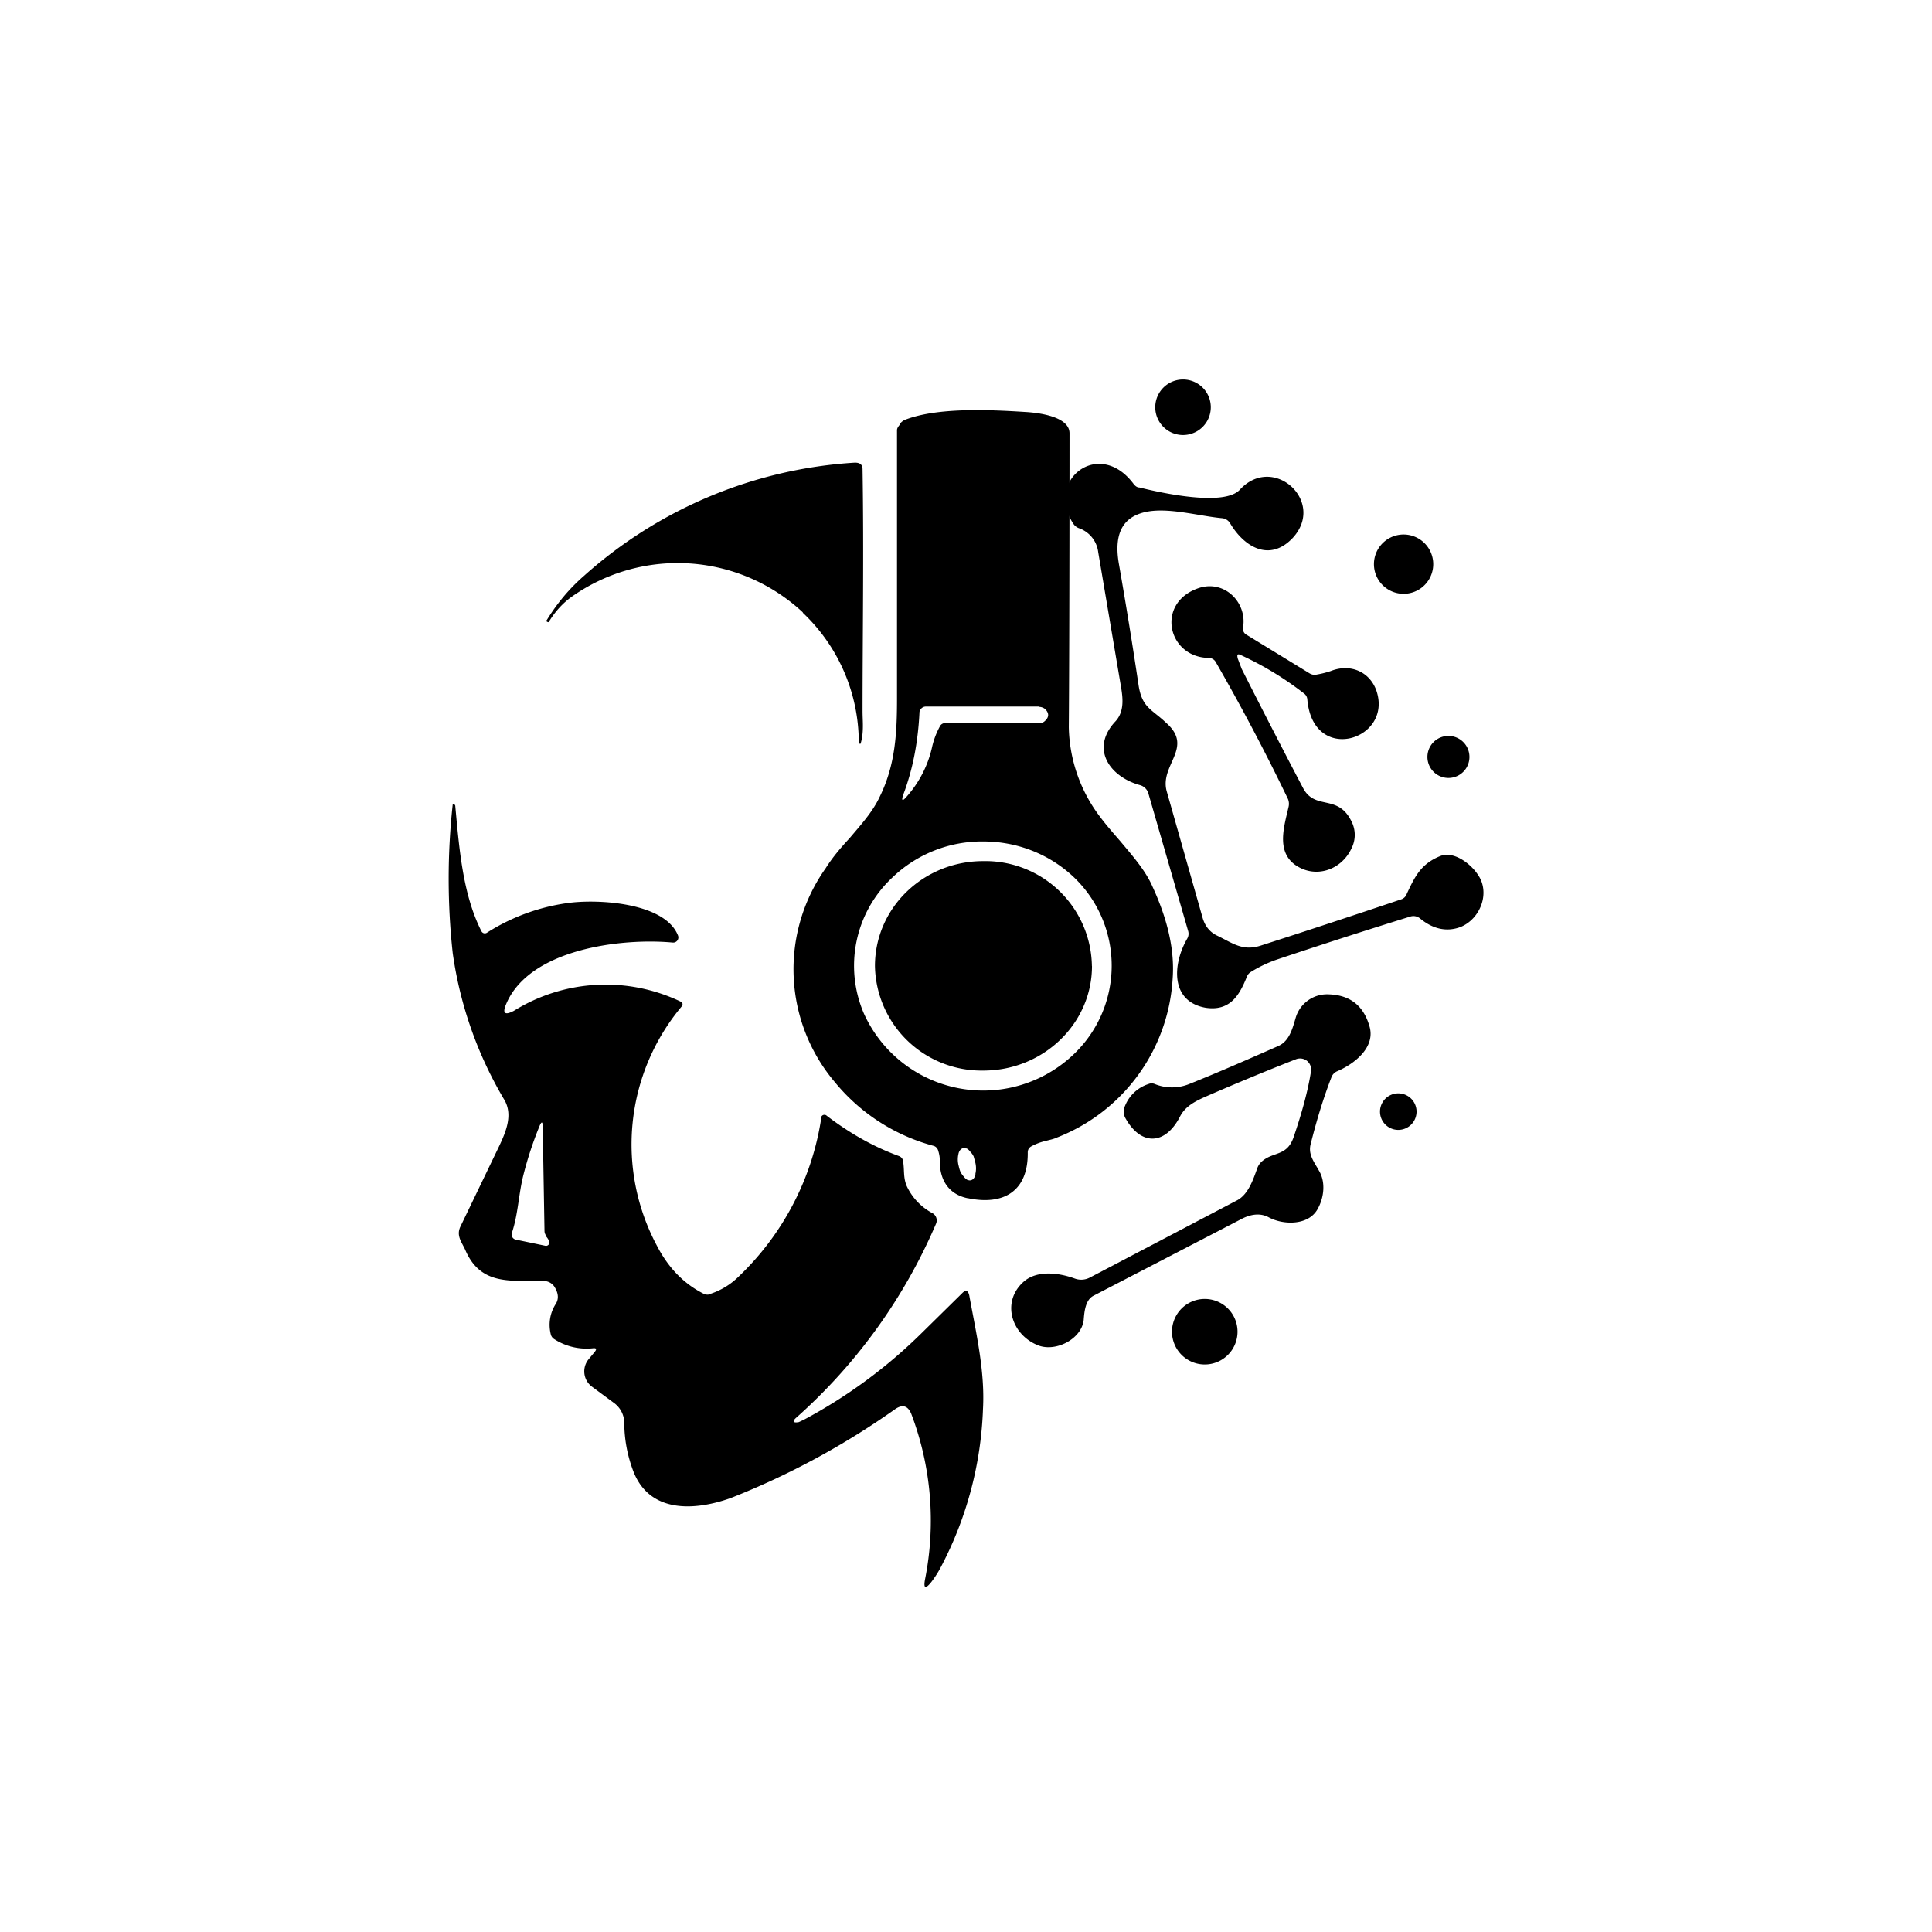
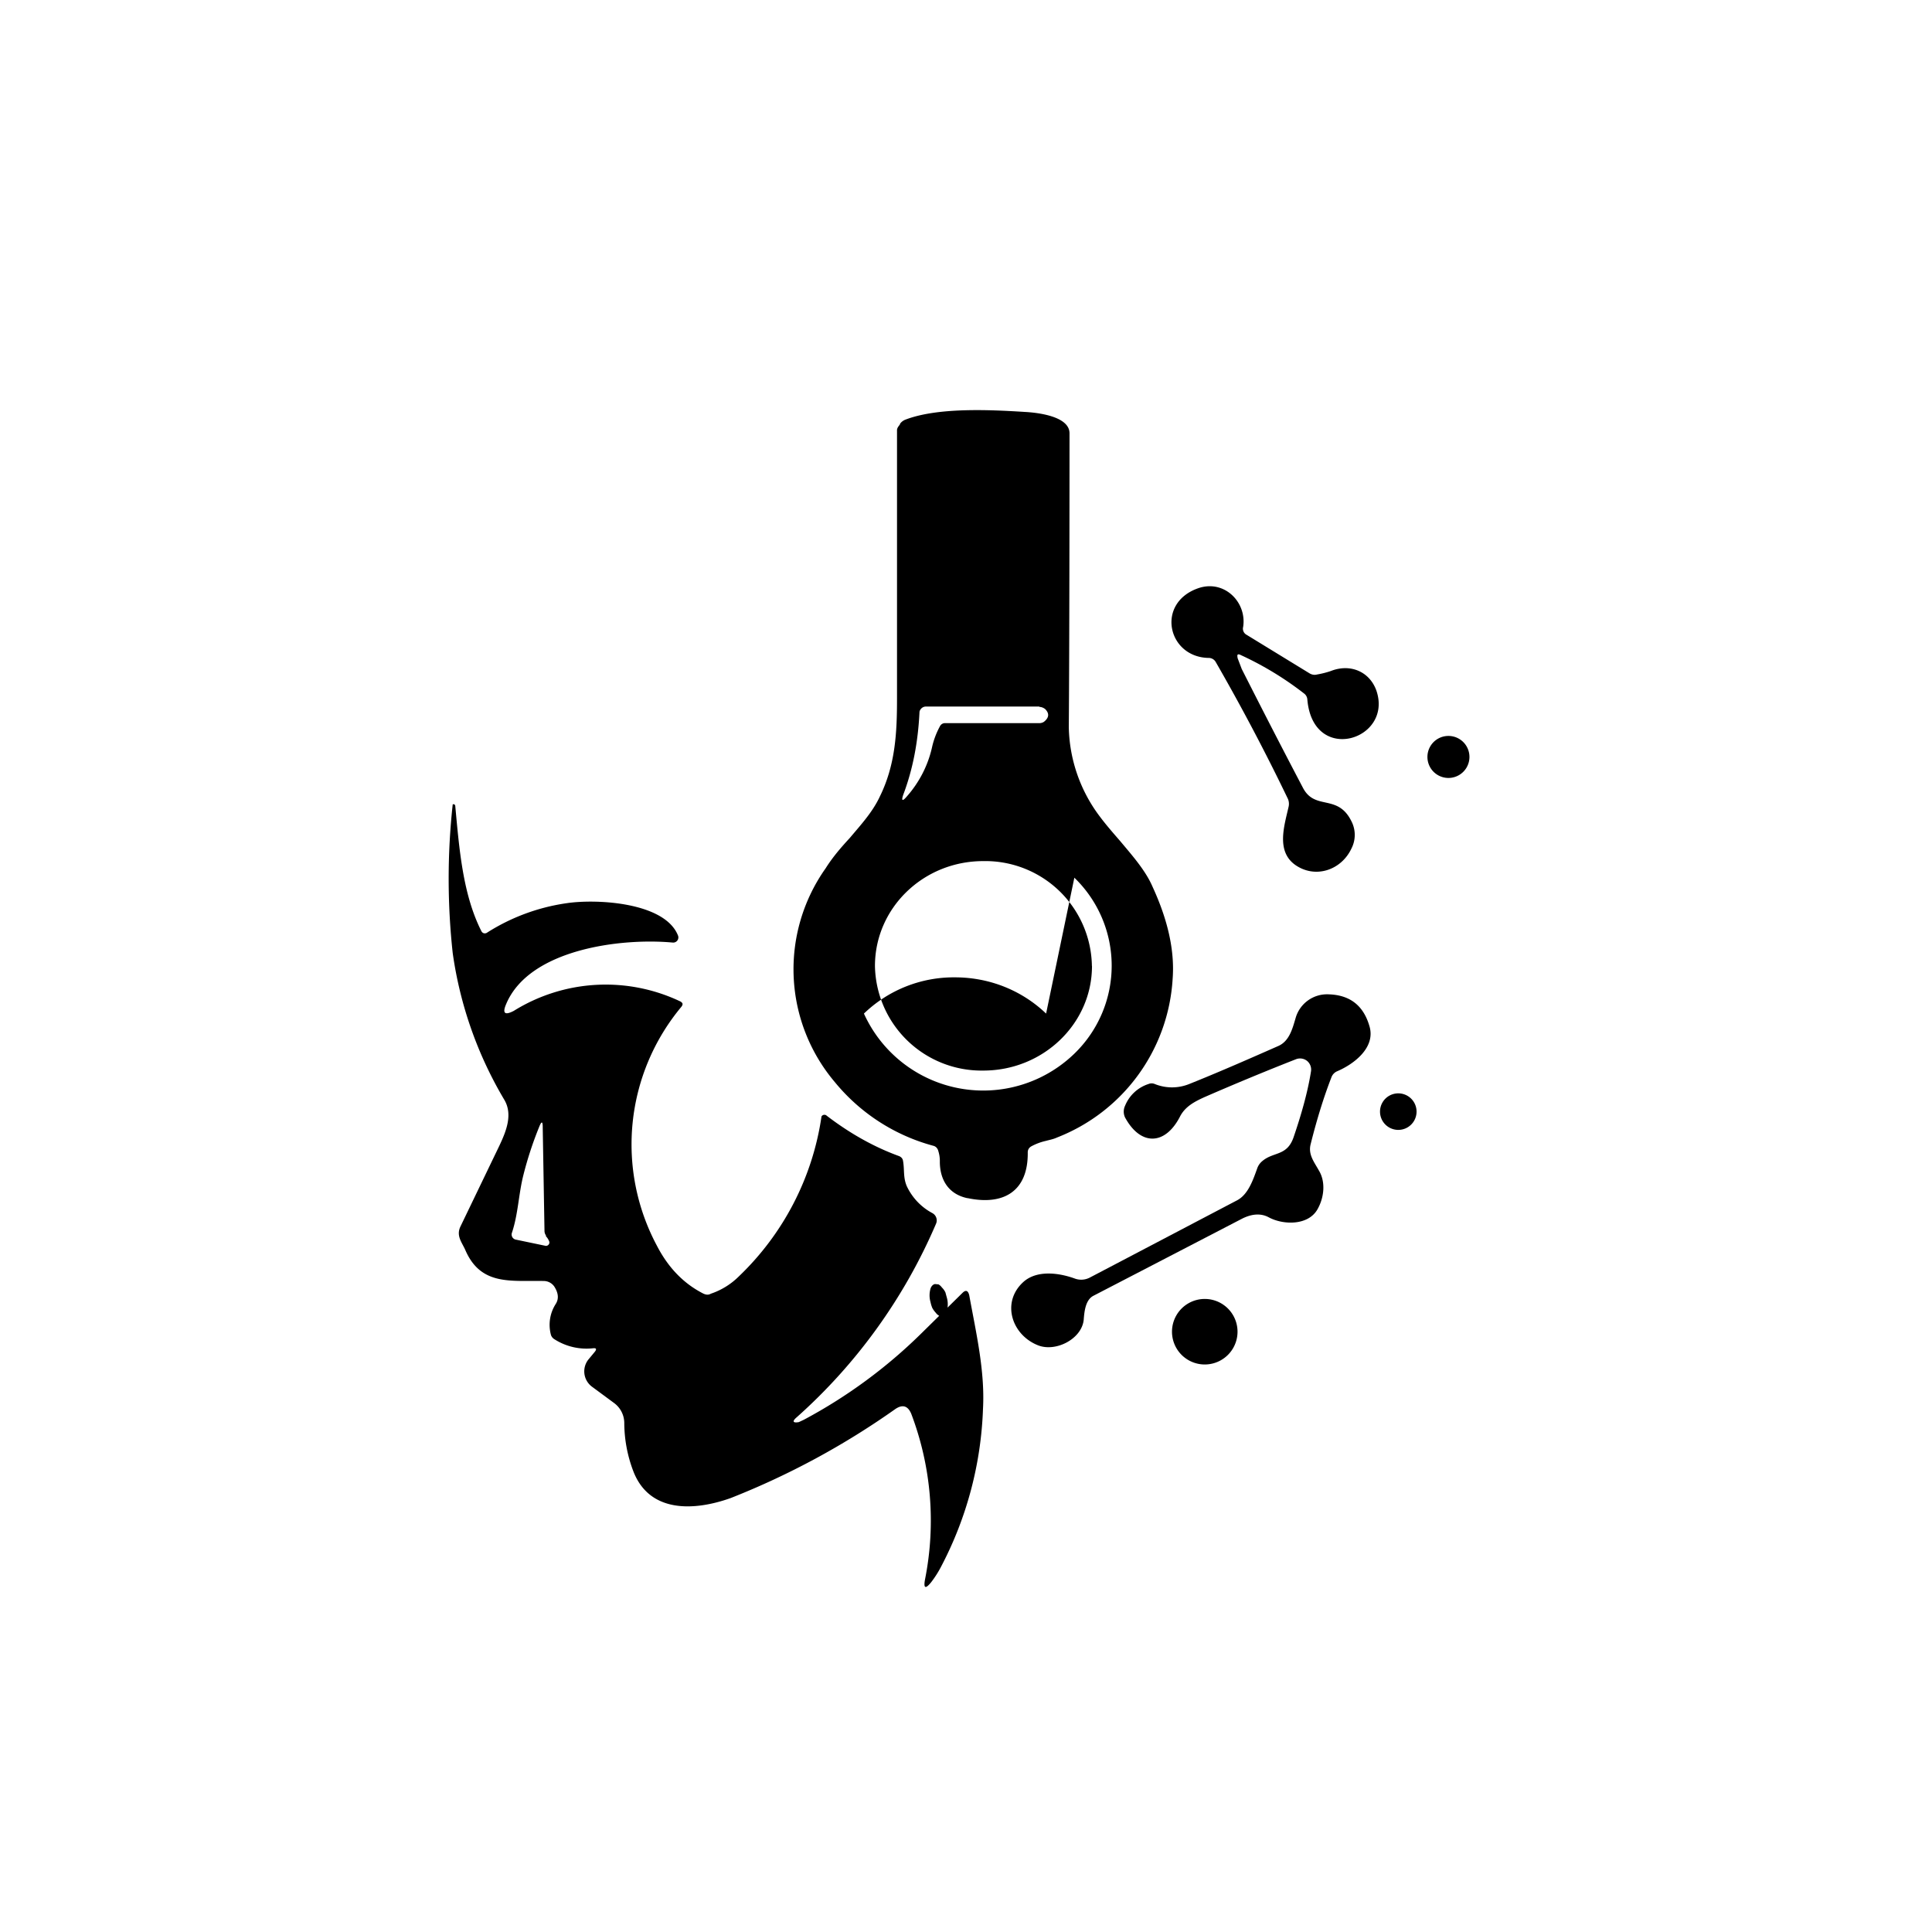
<svg xmlns="http://www.w3.org/2000/svg" width="800" height="800" viewBox="0 0 24 24">
-   <path fill="currentColor" d="M14.696 5.404a.345.345 0 1 0 0-.69a.345.345 0 0 0 0 .69M9.973 7.607a2.28 2.28 0 0 0-2.867-.197q-.17.121-.287.313q-.008.012-.022 0c-.008 0-.013-.013-.004-.021c.129-.21.279-.39.463-.55a5.55 5.55 0 0 1 3.364-1.405c.06 0 .095.022.095.082c.017 1.054 0 2.057 0 3.008c0 .099.012.202-.005.317c-.021.12-.034.116-.043 0a2.22 2.22 0 0 0-.694-1.542zm7.5 3.502c.099-.21.172-.373.412-.472c.17-.073.38.09.47.223c.164.227.035.557-.213.656c-.172.064-.343.025-.502-.107a.13.13 0 0 0-.124-.022a75 75 0 0 0-1.663.536a1.6 1.6 0 0 0-.313.15a.12.12 0 0 0-.051.06c-.095.24-.215.429-.51.386c-.446-.078-.412-.545-.232-.857a.12.12 0 0 0 .013-.095l-.493-1.706a.15.15 0 0 0-.102-.107c-.378-.102-.63-.454-.305-.797c.107-.12.09-.283.065-.428l-.283-1.672a.36.36 0 0 0-.24-.296a.14.14 0 0 1-.065-.05c-.364-.537.313-1.08.746-.498c.021.026.043.043.073.043c.24.06 1.05.244 1.247.026c.416-.45 1.071.15.656.6c-.283.3-.6.12-.78-.185a.13.13 0 0 0-.099-.06c-.321-.03-.75-.163-1.037-.051c-.223.085-.3.291-.244.617q.135.772.244 1.504c.043.287.163.3.343.472c.351.308-.086.523.008.853l.446 1.572q.044.15.172.215c.197.094.321.201.548.128q.844-.271 1.744-.574a.11.11 0 0 0 .07-.064m-.094-3.737a.368.368 0 1 0 .112-.728a.368.368 0 0 0-.112.728" />
-   <path fill="currentColor" d="m15.373 8.173l.052.137q.39.771.762 1.479c.15.283.429.068.6.411a.37.37 0 0 1 0 .343c-.128.27-.454.377-.703.197c-.23-.171-.132-.476-.077-.716A.16.16 0 0 0 16 9.926a26 26 0 0 0-.9-1.706a.1.1 0 0 0-.086-.047c-.51-.009-.66-.681-.129-.866c.322-.111.605.172.558.48a.086.086 0 0 0 .043.099l.784.48q.045.025.09.013q.088-.015.171-.043c.24-.095.48.004.566.24c.214.617-.789.93-.857.111a.1.1 0 0 0-.035-.068a4 4 0 0 0-.788-.48c-.043-.022-.052-.009-.043.034m2.619 1.491a.261.261 0 1 0 0-.522a.261.261 0 0 0 0 .522m-8.07 8.002l.064-.03a6.3 6.3 0 0 0 1.453-1.067l.514-.506q.063-.064.086.026c.085.467.197.943.171 1.414a4.55 4.55 0 0 1-.514 1.946a1.3 1.3 0 0 1-.129.205q-.108.134-.077-.034a3.74 3.74 0 0 0-.171-2.057q-.063-.15-.197-.06a9.7 9.7 0 0 1-2.045 1.106c-.441.158-1.011.197-1.213-.339a1.7 1.7 0 0 1-.11-.591a.31.31 0 0 0-.125-.249l-.279-.206a.237.237 0 0 1-.043-.334l.082-.099q.038-.05-.026-.042a.74.74 0 0 1-.476-.112a.1.1 0 0 1-.043-.051a.48.48 0 0 1 .06-.39c.04-.065.03-.137-.02-.215a.16.16 0 0 0-.13-.068c-.407-.009-.784.064-.977-.39c-.043-.094-.111-.171-.06-.283l.485-1.007c.085-.18.171-.39.06-.574a4.9 4.9 0 0 1-.639-1.818a8.5 8.5 0 0 1 0-1.85h.021l.01.016c.05.536.093 1.102.325 1.56a.05.05 0 0 0 .03.026a.05.05 0 0 0 .043-.009a2.5 2.5 0 0 1 .985-.364c.373-.056 1.222-.013 1.385.403a.064.064 0 0 1-.065.086c-.643-.06-1.783.081-2.07.763q-.075.174.095.085a2.16 2.16 0 0 1 2.07-.116c.03.018.034.035.012.065a2.67 2.67 0 0 0-.304 2.97q.212.41.579.595c.03.013.06.018.09 0a.9.9 0 0 0 .347-.214c.555-.53.918-1.23 1.028-1.988a.04.04 0 0 1 .03-.02a.04.04 0 0 1 .035.011q.437.334.9.502q.04.018.047.055c.021.112 0 .206.047.317a.73.73 0 0 0 .317.335a.103.103 0 0 1 .047.132a6.8 6.8 0 0 1-1.731 2.405c-.06.051-.047.073.026.06M6.784 15.35a.1.1 0 0 1-.02-.055l-.022-1.286q.001-.122-.043-.013a4.5 4.5 0 0 0-.197.6c-.06.236-.065.485-.142.716a.065.065 0 0 0 .043.086l.369.077a.04.04 0 0 0 .038-.009a.04.04 0 0 0 .013-.043a.2.2 0 0 0-.043-.068zm5.238-.466c.454.095.75-.094.745-.565q-.001-.052.043-.078a.7.7 0 0 1 .18-.068c.047-.013.095-.021.142-.043a2.26 2.26 0 0 0 1.435-1.971c.026-.343-.055-.72-.248-1.14c-.086-.202-.249-.386-.403-.57c-.086-.099-.176-.202-.253-.305a1.9 1.9 0 0 1-.386-1.11c.009-1.135.009-3.651.009-3.651c0-.21-.386-.257-.557-.266c-.416-.026-1.072-.06-1.479.095a.15.15 0 0 0-.068.05l-.005.014c-.017.021-.034.043-.034.068v3.33c0 .416-.017.823-.214 1.222c-.09.193-.236.351-.373.514c-.111.12-.214.24-.3.377a2.17 2.17 0 0 0 .116 2.657c.315.384.742.66 1.221.789c.034.008.056.034.064.069a.4.4 0 0 1 .018.128c0 .219.102.403.342.454zm.887-6.103q.039.001.073.026q.083.082-.013.159a.1.1 0 0 1-.052.017h-1.174a.07.07 0 0 0-.064.034a1 1 0 0 0-.099.257c-.05.231-.16.445-.317.622c-.051.06-.069.055-.043-.022c.12-.317.184-.655.202-1.024c0-.021.012-.038.025-.051a.08.08 0 0 1 .056-.022h1.41zm.437 2.122a1.52 1.52 0 0 1 0 2.186a1.627 1.627 0 0 1-2.614-.498a1.5 1.5 0 0 1 .351-1.688c.304-.293.71-.454 1.131-.45c.43 0 .832.163 1.132.45m-1.226 3.686q-.02.065-.06.072c-.013.005-.03 0-.043-.004a.14.14 0 0 1-.042-.038a.3.3 0 0 1-.043-.06a.4.4 0 0 1-.022-.073a.3.3 0 0 1-.004-.15c.008-.043.034-.069.06-.073l.043.004q.024.013.043.039c.017.017.03.034.043.06l.02.073a.3.3 0 0 1 0 .15zM13.565 12c0 .716-.605 1.299-1.35 1.299A1.324 1.324 0 0 1 10.869 12c0-.72.6-1.303 1.345-1.303A1.324 1.324 0 0 1 13.564 12" />
+   <path fill="currentColor" d="m15.373 8.173l.052.137q.39.771.762 1.479c.15.283.429.068.6.411a.37.37 0 0 1 0 .343c-.128.27-.454.377-.703.197c-.23-.171-.132-.476-.077-.716A.16.16 0 0 0 16 9.926a26 26 0 0 0-.9-1.706a.1.1 0 0 0-.086-.047c-.51-.009-.66-.681-.129-.866c.322-.111.605.172.558.48a.086.086 0 0 0 .043.099l.784.48q.045.025.09.013q.088-.015.171-.043c.24-.095.48.004.566.24c.214.617-.789.93-.857.111a.1.1 0 0 0-.035-.068a4 4 0 0 0-.788-.48c-.043-.022-.052-.009-.043.034m2.619 1.491a.261.261 0 1 0 0-.522a.261.261 0 0 0 0 .522m-8.07 8.002l.064-.03a6.3 6.3 0 0 0 1.453-1.067l.514-.506q.063-.064.086.026c.085.467.197.943.171 1.414a4.55 4.55 0 0 1-.514 1.946a1.3 1.3 0 0 1-.129.205q-.108.134-.077-.034a3.74 3.74 0 0 0-.171-2.057q-.063-.15-.197-.06a9.7 9.7 0 0 1-2.045 1.106c-.441.158-1.011.197-1.213-.339a1.7 1.7 0 0 1-.11-.591a.31.31 0 0 0-.125-.249l-.279-.206a.237.237 0 0 1-.043-.334l.082-.099q.038-.05-.026-.042a.74.74 0 0 1-.476-.112a.1.1 0 0 1-.043-.051a.48.48 0 0 1 .06-.39c.04-.065.03-.137-.02-.215a.16.16 0 0 0-.13-.068c-.407-.009-.784.064-.977-.39c-.043-.094-.111-.171-.06-.283l.485-1.007c.085-.18.171-.39.06-.574a4.9 4.9 0 0 1-.639-1.818a8.5 8.5 0 0 1 0-1.85h.021l.01.016c.05.536.093 1.102.325 1.56a.05.05 0 0 0 .03.026a.05.05 0 0 0 .043-.009a2.5 2.5 0 0 1 .985-.364c.373-.056 1.222-.013 1.385.403a.064.064 0 0 1-.065.086c-.643-.06-1.783.081-2.07.763q-.075.174.095.085a2.16 2.16 0 0 1 2.07-.116c.03.018.034.035.012.065a2.67 2.67 0 0 0-.304 2.97q.212.41.579.595c.03.013.06.018.09 0a.9.9 0 0 0 .347-.214c.555-.53.918-1.23 1.028-1.988a.04.04 0 0 1 .03-.02a.04.04 0 0 1 .035.011q.437.334.9.502q.04.018.047.055c.021.112 0 .206.047.317a.73.73 0 0 0 .317.335a.103.103 0 0 1 .047.132a6.8 6.8 0 0 1-1.731 2.405c-.06.051-.047.073.026.06M6.784 15.35a.1.1 0 0 1-.02-.055l-.022-1.286q.001-.122-.043-.013a4.5 4.5 0 0 0-.197.6c-.06.236-.065.485-.142.716a.065.065 0 0 0 .043.086l.369.077a.04.04 0 0 0 .038-.009a.04.04 0 0 0 .013-.043a.2.2 0 0 0-.043-.068zm5.238-.466c.454.095.75-.094.745-.565q-.001-.052.043-.078a.7.7 0 0 1 .18-.068c.047-.013.095-.021.142-.043a2.26 2.26 0 0 0 1.435-1.971c.026-.343-.055-.72-.248-1.14c-.086-.202-.249-.386-.403-.57c-.086-.099-.176-.202-.253-.305a1.9 1.9 0 0 1-.386-1.11c.009-1.135.009-3.651.009-3.651c0-.21-.386-.257-.557-.266c-.416-.026-1.072-.06-1.479.095a.15.15 0 0 0-.068.05l-.005.014c-.017.021-.034.043-.034.068v3.33c0 .416-.017.823-.214 1.222c-.09.193-.236.351-.373.514c-.111.12-.214.24-.3.377a2.17 2.17 0 0 0 .116 2.657c.315.384.742.66 1.221.789c.034.008.056.034.064.069a.4.4 0 0 1 .018.128c0 .219.102.403.342.454zm.887-6.103q.039.001.073.026q.083.082-.013.159a.1.1 0 0 1-.052.017h-1.174a.07.07 0 0 0-.064.034a1 1 0 0 0-.099.257c-.05.231-.16.445-.317.622c-.051.06-.069.055-.043-.022c.12-.317.184-.655.202-1.024c0-.021.012-.038.025-.051a.08.08 0 0 1 .056-.022h1.41zm.437 2.122a1.52 1.52 0 0 1 0 2.186a1.627 1.627 0 0 1-2.614-.498c.304-.293.71-.454 1.131-.45c.43 0 .832.163 1.132.45m-1.226 3.686q-.02.065-.06.072c-.013.005-.03 0-.043-.004a.14.14 0 0 1-.042-.038a.3.3 0 0 1-.043-.06a.4.4 0 0 1-.022-.073a.3.3 0 0 1-.004-.15c.008-.043.034-.069.06-.073l.043.004q.024.013.043.039c.017.017.03.034.043.06l.02.073a.3.3 0 0 1 0 .15zM13.565 12c0 .716-.605 1.299-1.35 1.299A1.324 1.324 0 0 1 10.869 12c0-.72.6-1.303 1.345-1.303A1.324 1.324 0 0 1 13.564 12" />
  <path fill="currentColor" d="M16.539 13.384q-.142.366-.257.827c-.035.13.043.223.102.33c.086.142.065.335-.017.48c-.115.206-.428.198-.608.1c-.107-.057-.223-.035-.326.016l-1.851.96c-.099.052-.112.197-.12.3c-.026.236-.343.399-.562.317c-.334-.128-.467-.54-.184-.792c.171-.15.446-.108.634-.04a.23.23 0 0 0 .189-.012l1.83-.96c.137-.073.197-.253.248-.394a.2.2 0 0 1 .052-.082c.141-.132.313-.064.398-.3c.103-.3.18-.578.219-.827a.14.14 0 0 0-.049-.128a.14.14 0 0 0-.135-.022q-.561.22-1.14.472c-.12.055-.24.115-.305.244c-.184.356-.488.364-.681.009a.17.17 0 0 1 0-.146a.47.47 0 0 1 .291-.27a.1.1 0 0 1 .078 0a.57.57 0 0 0 .428 0c.343-.137.707-.296 1.106-.472c.137-.06.176-.214.214-.342a.406.406 0 0 1 .412-.3c.265.008.437.14.51.407c.068.257-.193.458-.403.548a.13.13 0 0 0-.073.077m.831.652a.227.227 0 1 0 0-.454a.227.227 0 0 0 0 .454m-2.404 2.914a.407.407 0 1 0 0-.814a.407.407 0 0 0 0 .814" />
</svg>